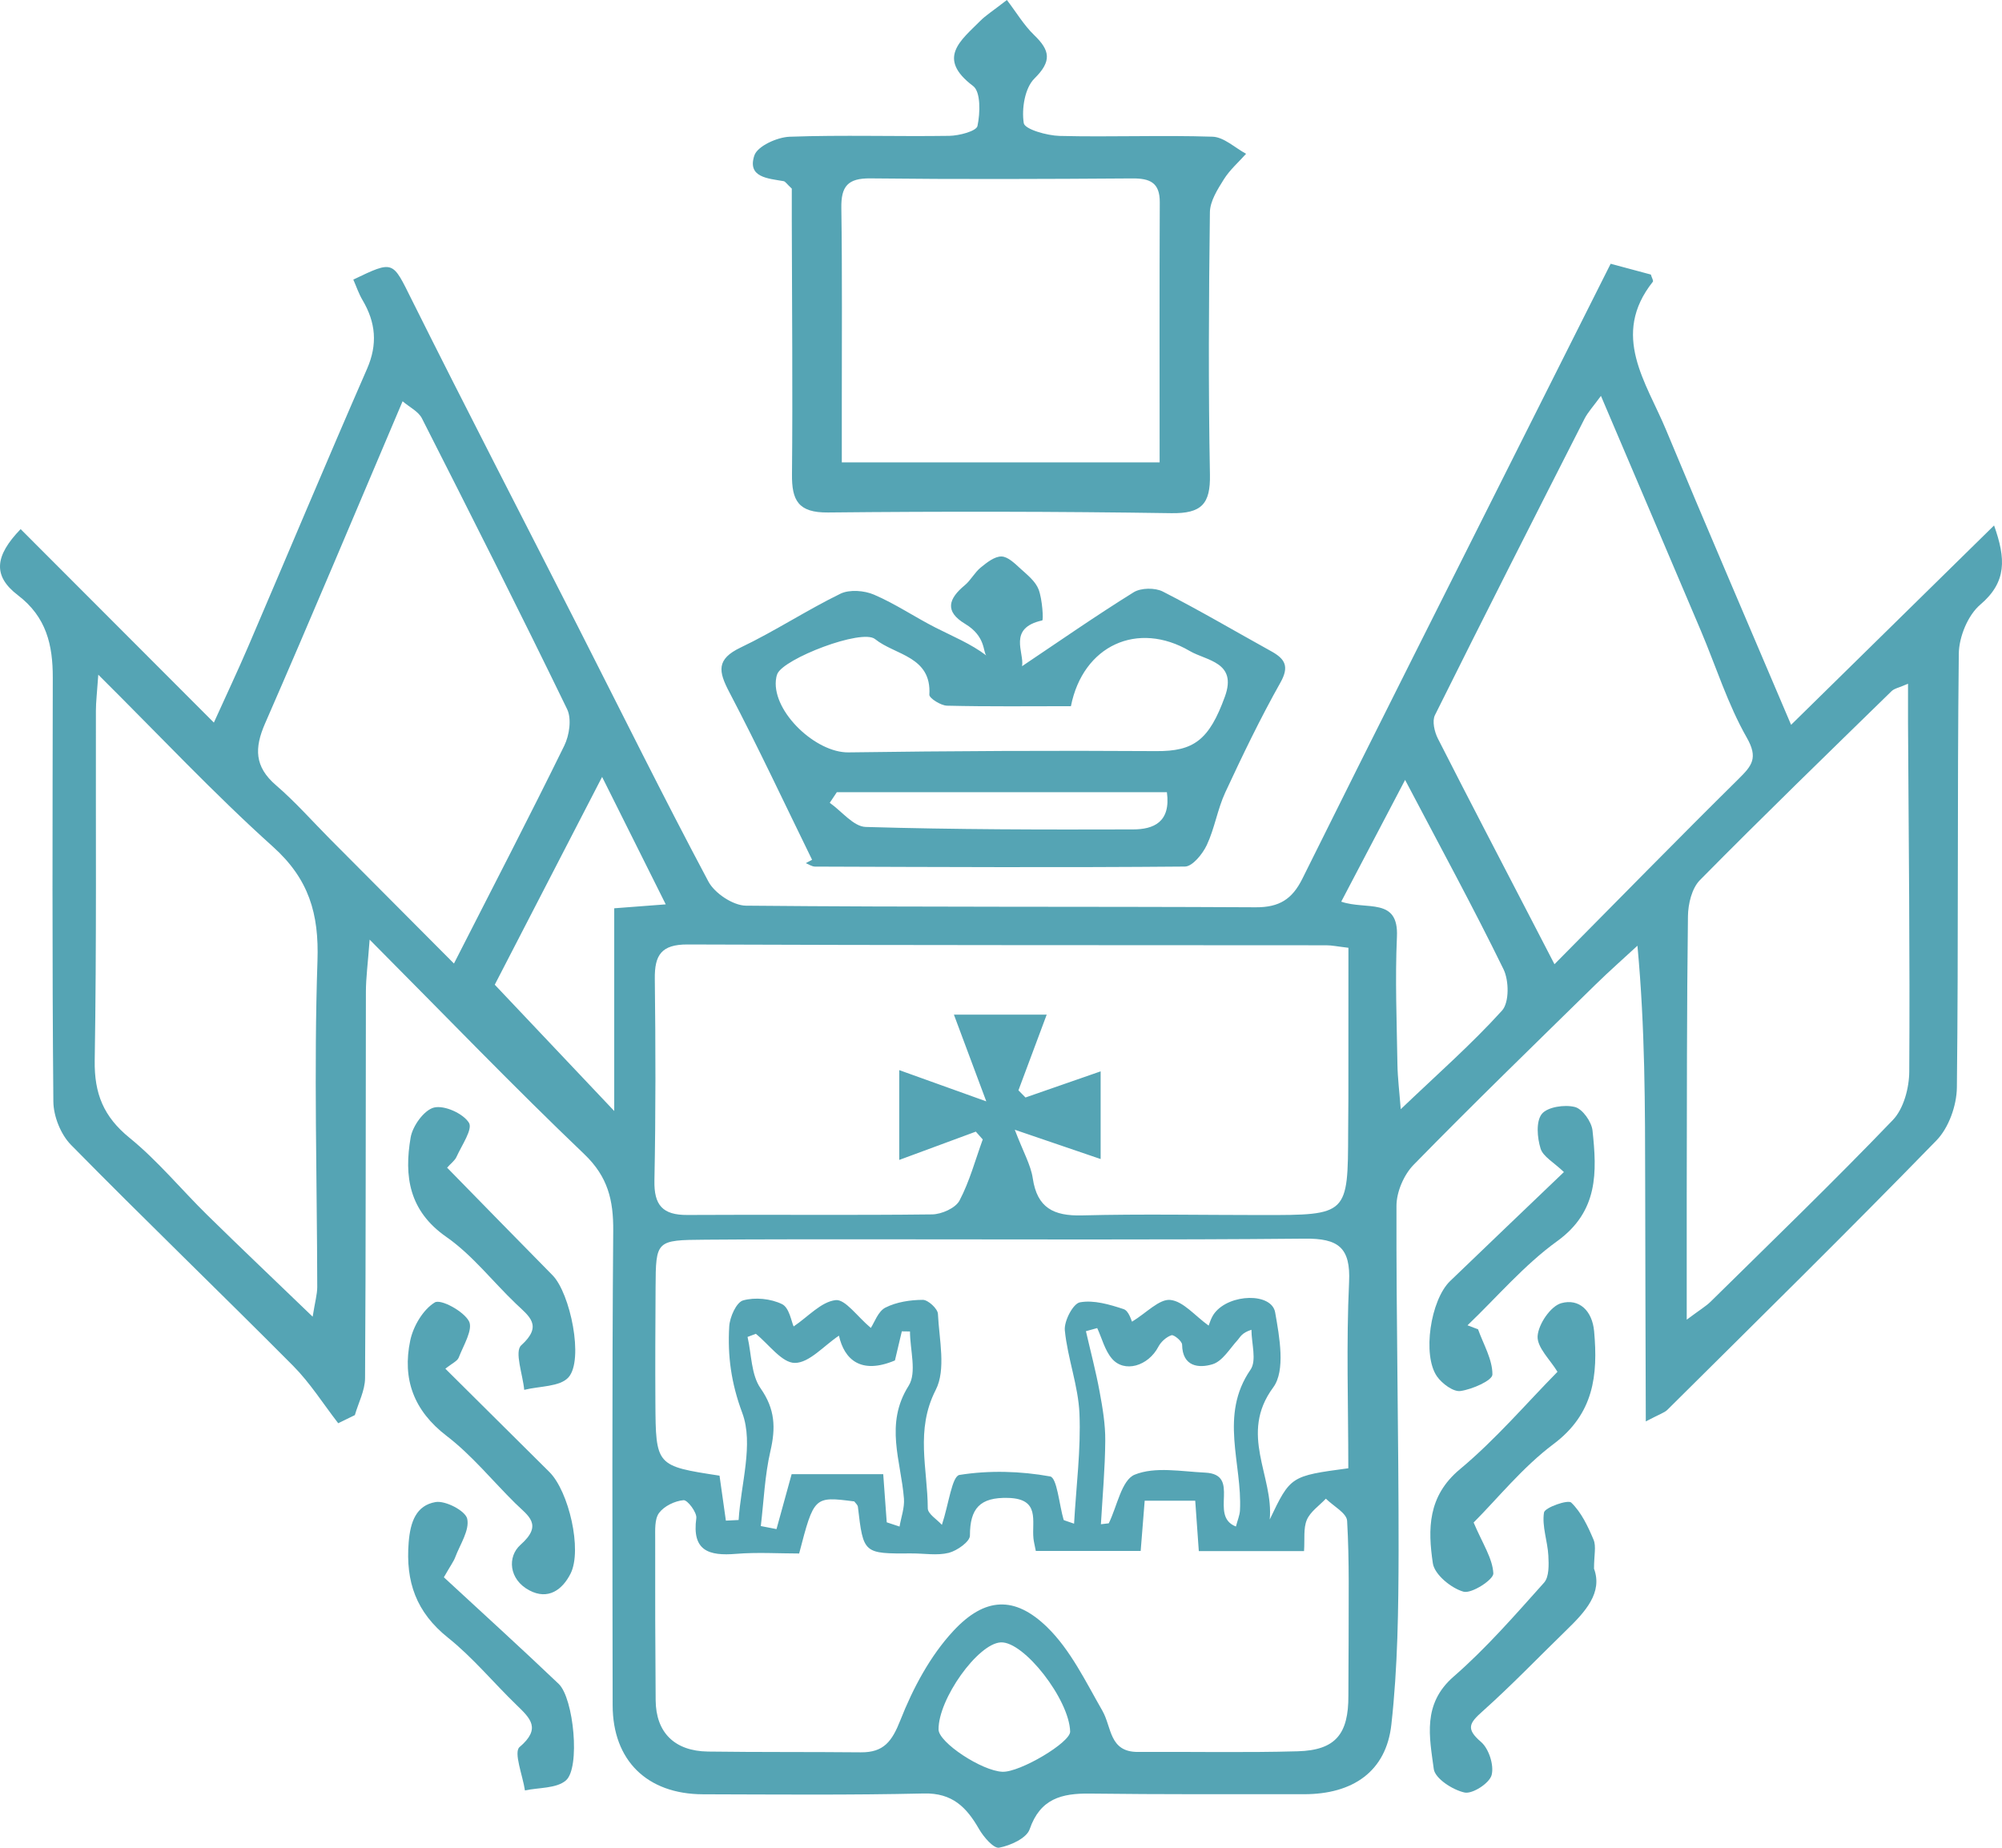
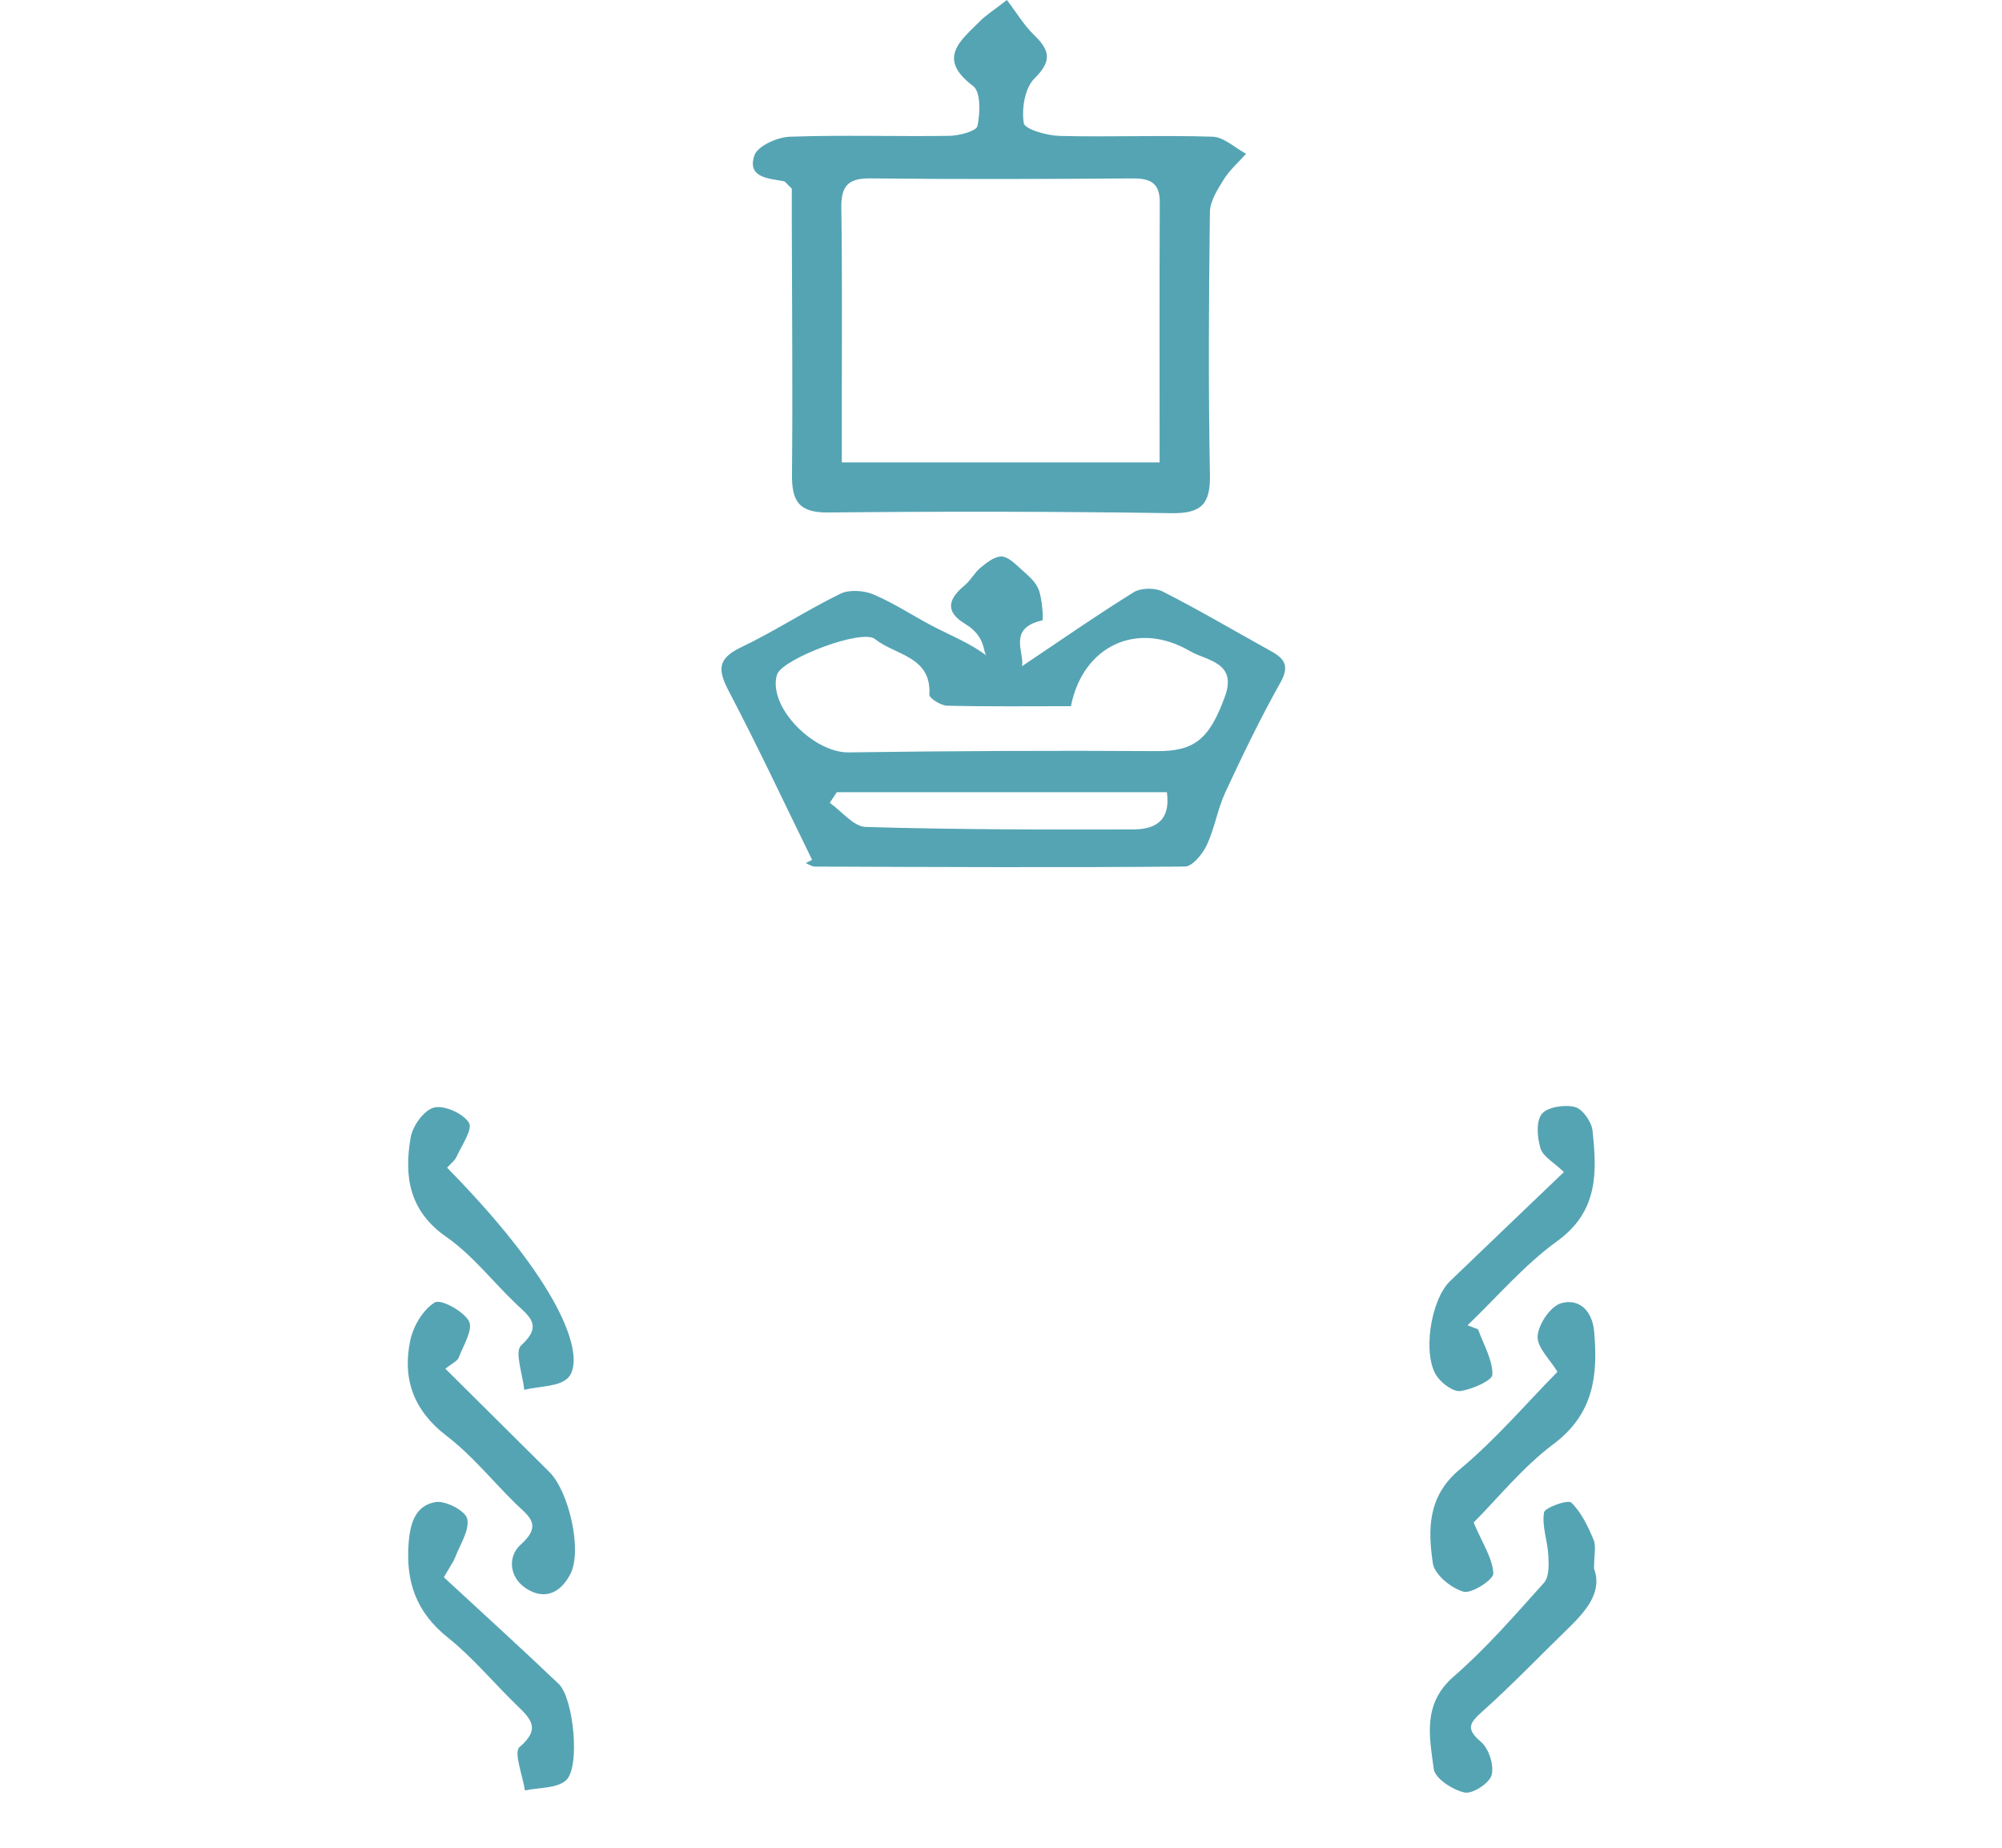
<svg xmlns="http://www.w3.org/2000/svg" width="52" height="48" viewBox="0 0 52 48" fill="none">
-   <path d="M46.522 18.829C48.309 17.074 50.015 15.398 51.794 13.65C52.1 14.51 52.129 15.118 51.436 15.707C51.113 15.982 50.884 16.543 50.878 16.978C50.835 20.736 50.871 24.495 50.828 28.253C50.822 28.718 50.618 29.296 50.298 29.625C48 31.987 45.648 34.3 43.309 36.623C43.232 36.7 43.111 36.733 42.748 36.925C42.742 34.771 42.734 32.772 42.732 30.774C42.729 28.744 42.731 26.715 42.531 24.567C42.167 24.904 41.793 25.233 41.438 25.581C39.857 27.132 38.266 28.675 36.718 30.258C36.463 30.518 36.272 30.965 36.272 31.326C36.264 34.313 36.33 37.301 36.327 40.289C36.324 41.794 36.306 43.308 36.139 44.801C36.004 46.018 35.14 46.61 33.871 46.609C32.017 46.608 30.163 46.616 28.309 46.593C27.574 46.583 27.017 46.726 26.744 47.52C26.664 47.752 26.245 47.944 25.952 47.998C25.81 48.025 25.548 47.72 25.43 47.515C25.107 46.952 24.74 46.572 23.996 46.59C22.084 46.634 20.17 46.616 18.257 46.611C16.805 46.606 15.915 45.731 15.913 44.298C15.908 40.19 15.895 36.082 15.928 31.973C15.934 31.179 15.791 30.57 15.176 29.982C13.345 28.233 11.588 26.407 9.601 24.409C9.554 25.044 9.505 25.4 9.504 25.756C9.496 29.104 9.504 32.454 9.482 35.802C9.48 36.122 9.309 36.441 9.217 36.761C9.073 36.831 8.929 36.902 8.785 36.972C8.397 36.472 8.055 35.925 7.612 35.479C5.701 33.556 3.746 31.675 1.845 29.742C1.577 29.47 1.389 28.996 1.386 28.614C1.353 24.943 1.365 21.272 1.371 17.601C1.372 16.758 1.208 16.03 0.466 15.463C-0.19 14.963 -0.141 14.446 0.536 13.745C2.166 15.377 3.794 17.008 5.555 18.771C5.879 18.055 6.176 17.427 6.449 16.79C7.479 14.388 8.487 11.977 9.533 9.583C9.814 8.941 9.759 8.375 9.416 7.795C9.317 7.628 9.255 7.44 9.177 7.263C10.236 6.755 10.191 6.777 10.696 7.789C12.11 10.625 13.568 13.441 15.005 16.266C16.131 18.48 17.232 20.707 18.4 22.9C18.561 23.203 19.039 23.523 19.374 23.527C23.788 23.569 28.202 23.545 32.617 23.569C33.228 23.572 33.563 23.359 33.827 22.828C35.734 18.987 37.664 15.157 39.588 11.324C40.332 9.842 41.077 8.361 41.835 6.852C42.229 6.957 42.561 7.046 42.879 7.132C42.904 7.216 42.951 7.294 42.931 7.319C41.829 8.707 42.759 9.928 43.273 11.165C44.301 13.64 45.364 16.101 46.522 18.829ZM25.526 29.6C25.466 29.532 25.405 29.465 25.346 29.397C24.689 29.639 24.032 29.882 23.357 30.132V27.799C24.113 28.07 24.742 28.297 25.618 28.611C25.273 27.686 25.029 27.034 24.777 26.358H27.187C26.918 27.078 26.685 27.701 26.453 28.324C26.514 28.386 26.575 28.448 26.636 28.51C27.283 28.285 27.929 28.06 28.588 27.831V30.109C27.853 29.858 27.223 29.643 26.358 29.348C26.581 29.934 26.773 30.261 26.825 30.609C26.939 31.376 27.365 31.592 28.104 31.573C29.662 31.533 31.223 31.564 32.782 31.564C35.011 31.565 35.011 31.564 35.017 29.4C35.018 29.109 35.023 28.817 35.023 28.526C35.024 27.228 35.024 25.929 35.024 24.621C34.735 24.587 34.593 24.556 34.45 24.556C28.919 24.551 23.388 24.557 17.857 24.535C17.177 24.533 17.001 24.811 17.008 25.424C17.029 27.171 17.033 28.92 16.998 30.667C16.985 31.306 17.209 31.566 17.855 31.562C19.974 31.548 22.093 31.573 24.211 31.547C24.457 31.544 24.819 31.383 24.922 31.188C25.184 30.691 25.332 30.133 25.526 29.6ZM29.732 38.985C29.693 39.464 29.662 39.86 29.628 40.289H26.904C26.874 40.134 26.852 40.051 26.843 39.965C26.796 39.512 27.025 38.935 26.188 38.912C25.448 38.891 25.193 39.189 25.193 39.891C25.193 40.047 24.86 40.284 24.643 40.339C24.339 40.415 24 40.352 23.677 40.354C22.425 40.362 22.426 40.362 22.283 39.143C22.277 39.093 22.222 39.049 22.188 39.003C21.145 38.87 21.145 38.87 20.757 40.356C20.226 40.356 19.669 40.32 19.119 40.365C18.409 40.424 17.969 40.286 18.086 39.438C18.106 39.291 17.857 38.962 17.755 38.971C17.529 38.99 17.251 39.124 17.119 39.302C16.999 39.464 17.019 39.745 17.018 39.974C17.015 41.372 17.019 42.77 17.03 44.168C17.037 45.006 17.52 45.489 18.388 45.501C19.712 45.519 21.036 45.508 22.36 45.521C22.954 45.526 23.168 45.239 23.386 44.687C23.712 43.858 24.16 43.016 24.762 42.368C25.581 41.485 26.356 41.453 27.194 42.265C27.806 42.859 28.2 43.686 28.634 44.442C28.878 44.867 28.807 45.516 29.559 45.511C30.942 45.502 32.326 45.533 33.708 45.494C34.688 45.466 35.028 45.048 35.023 44.048C35.021 43.582 35.03 43.116 35.029 42.65C35.027 41.602 35.051 40.552 34.99 39.507C34.979 39.306 34.631 39.123 34.438 38.932C34.268 39.113 34.035 39.268 33.944 39.482C33.85 39.704 33.893 39.983 33.871 40.294H31.138C31.106 39.83 31.077 39.433 31.045 38.985H29.732ZM35.021 38.142C35.021 36.501 34.966 34.902 35.041 33.309C35.085 32.401 34.755 32.169 33.893 32.177C30.145 32.213 26.396 32.193 22.648 32.194C21.206 32.195 19.764 32.192 18.323 32.204C17.037 32.214 17.035 32.221 17.028 33.449C17.022 34.44 17.017 35.43 17.023 36.42C17.033 38.081 17.037 38.081 18.689 38.334C18.743 38.714 18.799 39.108 18.854 39.502L19.185 39.486C19.243 38.55 19.58 37.511 19.28 36.705C18.991 35.929 18.896 35.223 18.941 34.458C18.955 34.215 19.126 33.83 19.302 33.781C19.613 33.694 20.022 33.736 20.313 33.878C20.503 33.971 20.556 34.336 20.614 34.458C20.994 34.201 21.329 33.817 21.704 33.774C21.955 33.745 22.263 34.198 22.619 34.496C22.713 34.355 22.806 34.066 22.998 33.968C23.285 33.823 23.642 33.768 23.969 33.767C24.106 33.766 24.356 33.997 24.362 34.132C24.393 34.797 24.578 35.575 24.303 36.11C23.769 37.154 24.095 38.16 24.098 39.182C24.098 39.327 24.339 39.472 24.465 39.612C24.644 39.071 24.726 38.346 24.922 38.315C25.691 38.192 26.508 38.215 27.276 38.354C27.456 38.387 27.511 39.089 27.627 39.482C27.632 39.496 27.674 39.5 27.898 39.581C27.954 38.595 28.077 37.656 28.038 36.724C28.008 36 27.73 35.288 27.658 34.561C27.634 34.319 27.872 33.863 28.051 33.831C28.409 33.765 28.822 33.888 29.186 34.008C29.321 34.053 29.386 34.306 29.403 34.334C29.783 34.102 30.111 33.74 30.398 33.769C30.734 33.803 31.034 34.178 31.393 34.436C31.413 34.394 31.453 34.231 31.549 34.108C31.943 33.602 33.03 33.576 33.121 34.093C33.234 34.734 33.393 35.604 33.071 36.041C32.172 37.258 33.087 38.343 32.98 39.473C33.52 38.344 33.521 38.344 35.021 38.142ZM43.811 34.282C44.161 34.02 44.312 33.932 44.432 33.814C46.019 32.25 47.622 30.702 49.164 29.096C49.446 28.802 49.588 28.265 49.591 27.84C49.61 24.816 49.576 21.792 49.559 18.768C49.558 18.466 49.559 18.165 49.559 17.762C49.327 17.864 49.205 17.883 49.133 17.953C47.465 19.582 45.79 21.205 44.153 22.864C43.943 23.077 43.847 23.482 43.843 23.799C43.812 26.213 43.816 28.627 43.811 31.041C43.809 32.047 43.811 33.053 43.811 34.282ZM2.553 17.527C2.52 18.01 2.491 18.236 2.491 18.463C2.485 21.492 2.51 24.521 2.46 27.549C2.447 28.406 2.688 29.008 3.365 29.558C4.099 30.155 4.709 30.901 5.388 31.568C6.254 32.418 7.135 33.254 8.121 34.204C8.182 33.818 8.24 33.624 8.24 33.431C8.235 30.607 8.151 27.781 8.246 24.961C8.288 23.735 8.024 22.835 7.087 21.993C5.568 20.628 4.168 19.132 2.553 17.527ZM41.583 10.284C41.381 10.562 41.243 10.708 41.156 10.879C39.853 13.441 38.551 16.003 37.272 18.576C37.194 18.731 37.258 19.008 37.346 19.183C38.153 20.772 38.979 22.351 39.799 23.934C39.97 24.263 40.14 24.593 40.376 25.048C42.064 23.343 43.598 21.775 45.158 20.234C45.502 19.893 45.674 19.693 45.371 19.162C44.876 18.293 44.573 17.317 44.181 16.391C43.333 14.39 42.48 12.392 41.583 10.284ZM11.791 25.03C12.818 23.014 13.758 21.203 14.656 19.372C14.789 19.101 14.852 18.673 14.73 18.421C13.501 15.888 12.232 13.375 10.957 10.864C10.866 10.687 10.638 10.579 10.457 10.424C9.233 13.303 8.081 16.056 6.886 18.791C6.605 19.433 6.609 19.916 7.167 20.397C7.668 20.828 8.108 21.328 8.574 21.798C9.621 22.85 10.668 23.902 11.791 25.03ZM17.292 23.493C16.736 22.38 16.244 21.394 15.639 20.182C14.617 22.16 13.679 23.975 12.851 25.58C13.886 26.674 14.849 27.692 15.954 28.861V23.595C16.423 23.56 16.789 23.531 17.292 23.493ZM36.383 28.814C37.342 27.899 38.228 27.12 39.013 26.253C39.204 26.042 39.196 25.473 39.052 25.178C38.274 23.586 37.425 22.027 36.496 20.26C35.915 21.368 35.389 22.372 34.837 23.423C35.5 23.65 36.332 23.299 36.284 24.334C36.234 25.437 36.28 26.544 36.297 27.649C36.303 28.006 36.348 28.363 36.383 28.814ZM23.032 39.546L23.365 39.656C23.406 39.413 23.498 39.167 23.479 38.929C23.403 37.95 22.972 36.994 23.601 35.999C23.818 35.656 23.636 35.066 23.636 34.588C23.565 34.587 23.495 34.586 23.424 34.585C23.361 34.852 23.297 35.119 23.245 35.341C22.356 35.715 21.928 35.312 21.791 34.697C21.396 34.961 21.022 35.404 20.646 35.405C20.308 35.406 19.97 34.92 19.632 34.649L19.417 34.73C19.521 35.181 19.509 35.713 19.756 36.066C20.135 36.608 20.15 37.093 20.011 37.694C19.864 38.329 19.839 38.992 19.761 39.643L20.169 39.722C20.297 39.258 20.425 38.793 20.562 38.295H22.941C22.975 38.75 23.004 39.148 23.032 39.546ZM28.595 39.596C28.663 39.588 28.731 39.58 28.799 39.572C29.016 39.132 29.131 38.448 29.473 38.308C30.001 38.093 30.684 38.226 31.3 38.255C32.256 38.299 31.385 39.38 32.102 39.655C32.145 39.49 32.2 39.365 32.207 39.238C32.27 38.021 31.662 36.769 32.481 35.581C32.646 35.342 32.505 34.895 32.505 34.544C32.246 34.627 32.216 34.735 32.148 34.809C31.941 35.035 31.754 35.361 31.494 35.44C31.145 35.546 30.712 35.51 30.704 34.93C30.703 34.841 30.491 34.666 30.428 34.686C30.295 34.73 30.155 34.856 30.088 34.984C29.825 35.488 29.202 35.675 28.878 35.29C28.695 35.073 28.622 34.766 28.499 34.5C28.401 34.527 28.303 34.554 28.206 34.581C28.326 35.104 28.464 35.623 28.561 36.15C28.639 36.571 28.712 37.001 28.708 37.427C28.703 38.15 28.636 38.873 28.595 39.596ZM24.378 44.929C24.382 45.265 25.501 46.005 26.038 46.026C26.491 46.044 27.804 45.265 27.796 44.982C27.774 44.147 26.594 42.631 25.992 42.665C25.396 42.699 24.37 44.139 24.378 44.929Z" fill="#55A4B4" />
  <path d="M26.153 0C26.399 0.322 26.594 0.653 26.86 0.91C27.273 1.308 27.328 1.586 26.869 2.039C26.618 2.287 26.533 2.825 26.591 3.198C26.616 3.358 27.194 3.523 27.525 3.531C28.848 3.564 30.173 3.508 31.495 3.551C31.79 3.561 32.077 3.84 32.366 3.995C32.17 4.215 31.941 4.414 31.788 4.659C31.624 4.921 31.43 5.225 31.426 5.513C31.397 7.785 31.384 10.058 31.427 12.33C31.442 13.094 31.208 13.343 30.423 13.331C27.452 13.286 24.479 13.283 21.509 13.313C20.732 13.322 20.564 12.998 20.571 12.32C20.592 10.136 20.57 7.951 20.566 5.766C20.565 5.45 20.566 5.134 20.566 4.9C20.435 4.778 20.399 4.714 20.353 4.706C19.948 4.635 19.403 4.61 19.594 4.038C19.675 3.796 20.185 3.564 20.509 3.552C21.89 3.502 23.273 3.55 24.656 3.529C24.914 3.525 25.361 3.407 25.389 3.273C25.46 2.938 25.477 2.386 25.275 2.234C24.318 1.514 24.956 1.051 25.459 0.545C25.599 0.403 25.774 0.294 26.153 0ZM30.12 12.011C30.12 9.678 30.114 7.467 30.124 5.256C30.127 4.745 29.872 4.631 29.407 4.635C27.141 4.651 24.874 4.66 22.608 4.634C22.017 4.627 21.845 4.843 21.853 5.4C21.878 7.119 21.864 8.839 21.865 10.558C21.865 11.039 21.865 11.519 21.865 12.011H30.12Z" fill="#55A4B4" />
  <path d="M21.093 22.335C20.381 20.881 19.694 19.412 18.942 17.978C18.66 17.44 18.6 17.125 19.239 16.82C20.124 16.398 20.949 15.853 21.83 15.423C22.065 15.309 22.45 15.339 22.702 15.448C23.256 15.685 23.761 16.03 24.3 16.304C24.751 16.533 25.221 16.725 25.62 17.029C25.528 16.938 25.609 16.532 25.069 16.207C24.527 15.882 24.638 15.552 25.058 15.204C25.216 15.073 25.315 14.871 25.474 14.742C25.632 14.613 25.833 14.453 26.012 14.456C26.181 14.459 26.361 14.64 26.508 14.774C26.686 14.935 26.898 15.104 26.977 15.313C27.075 15.569 27.105 16.109 27.071 16.117C26.165 16.317 26.611 16.954 26.547 17.306C27.499 16.668 28.456 16.001 29.445 15.386C29.634 15.268 30.001 15.264 30.203 15.367C31.157 15.854 32.081 16.399 33.019 16.918C33.379 17.117 33.494 17.312 33.256 17.735C32.735 18.661 32.273 19.622 31.825 20.586C31.623 21.022 31.55 21.516 31.346 21.951C31.237 22.183 30.974 22.509 30.778 22.511C27.576 22.539 24.373 22.523 21.17 22.512C21.089 22.512 21.009 22.454 20.929 22.422L21.093 22.335ZM27.816 18.345C26.756 18.345 25.677 18.358 24.598 18.332C24.435 18.328 24.134 18.136 24.139 18.047C24.201 17.046 23.244 17.02 22.729 16.602C22.387 16.325 20.356 17.108 20.19 17.507C20.169 17.56 20.157 17.619 20.152 17.677C20.076 18.505 21.194 19.556 22.036 19.545C24.702 19.508 27.368 19.495 30.034 19.512C31.006 19.519 31.407 19.225 31.817 18.092C32.14 17.197 31.336 17.165 30.904 16.912C29.552 16.12 28.13 16.762 27.816 18.345ZM21.736 20.579C21.675 20.671 21.613 20.763 21.552 20.855C21.863 21.073 22.169 21.473 22.486 21.482C24.8 21.551 27.117 21.553 29.432 21.546C29.96 21.545 30.415 21.361 30.309 20.579H21.736Z" fill="#55A4B4" />
  <path d="M11.529 40.974C12.536 41.906 13.536 42.813 14.512 43.744C14.902 44.116 15.078 45.928 14.698 46.252C14.453 46.463 13.997 46.433 13.635 46.511C13.577 46.122 13.335 45.519 13.496 45.383C14.06 44.904 13.777 44.64 13.418 44.293C12.819 43.714 12.284 43.061 11.637 42.544C10.809 41.882 10.533 41.091 10.615 40.067C10.658 39.533 10.81 39.107 11.312 39.02C11.569 38.975 12.087 39.246 12.135 39.452C12.202 39.749 11.95 40.119 11.824 40.453C11.785 40.559 11.713 40.652 11.529 40.974Z" fill="#55A4B4" />
  <path d="M11.568 35.556C12.521 36.503 13.394 37.371 14.269 38.238C14.775 38.741 15.128 40.266 14.82 40.878C14.612 41.292 14.242 41.576 13.748 41.313C13.213 41.029 13.175 40.436 13.52 40.13C14.115 39.603 13.717 39.379 13.386 39.054C12.793 38.469 12.26 37.807 11.604 37.304C10.74 36.643 10.448 35.819 10.655 34.826C10.732 34.455 10.985 34.023 11.293 33.834C11.446 33.739 12.04 34.058 12.181 34.322C12.293 34.534 12.037 34.951 11.915 35.266C11.879 35.359 11.744 35.414 11.568 35.556Z" fill="#55A4B4" />
  <path d="M38.391 34.532C38.531 34.924 38.767 35.316 38.764 35.707C38.762 35.862 38.242 36.091 37.935 36.135C37.75 36.162 37.457 35.944 37.326 35.758C36.938 35.207 37.156 33.77 37.665 33.279C38.641 32.339 39.622 31.404 40.621 30.447C40.354 30.191 40.078 30.045 40.014 29.834C39.928 29.553 39.892 29.133 40.047 28.938C40.193 28.755 40.64 28.689 40.906 28.757C41.104 28.807 41.34 29.141 41.364 29.368C41.479 30.442 41.522 31.465 40.446 32.242C39.589 32.861 38.888 33.691 38.117 34.428C38.209 34.462 38.3 34.497 38.391 34.532Z" fill="#55A4B4" />
-   <path d="M11.613 30.333C12.567 31.308 13.457 32.221 14.351 33.127C14.812 33.594 15.171 35.326 14.765 35.781C14.542 36.029 14.009 36.006 13.616 36.105C13.579 35.707 13.358 35.111 13.538 34.948C14.109 34.432 13.743 34.195 13.4 33.867C12.795 33.289 12.27 32.604 11.593 32.132C10.62 31.454 10.494 30.553 10.666 29.549C10.717 29.25 11.015 28.835 11.274 28.771C11.544 28.706 12.028 28.924 12.18 29.166C12.285 29.332 11.992 29.753 11.858 30.051C11.815 30.148 11.714 30.22 11.613 30.333Z" fill="#55A4B4" />
+   <path d="M11.613 30.333C14.812 33.594 15.171 35.326 14.765 35.781C14.542 36.029 14.009 36.006 13.616 36.105C13.579 35.707 13.358 35.111 13.538 34.948C14.109 34.432 13.743 34.195 13.4 33.867C12.795 33.289 12.27 32.604 11.593 32.132C10.62 31.454 10.494 30.553 10.666 29.549C10.717 29.25 11.015 28.835 11.274 28.771C11.544 28.706 12.028 28.924 12.18 29.166C12.285 29.332 11.992 29.753 11.858 30.051C11.815 30.148 11.714 30.22 11.613 30.333Z" fill="#55A4B4" />
  <path d="M38.276 39.551C38.508 40.099 38.768 40.48 38.788 40.874C38.795 41.033 38.224 41.407 38.013 41.348C37.691 41.257 37.261 40.903 37.217 40.611C37.086 39.728 37.079 38.867 37.921 38.166C38.85 37.392 39.643 36.459 40.454 35.636C40.265 35.322 39.92 35.004 39.938 34.709C39.958 34.399 40.275 33.93 40.553 33.853C41.015 33.725 41.358 34.047 41.406 34.586C41.508 35.724 41.4 36.727 40.351 37.513C39.546 38.117 38.9 38.926 38.276 39.551Z" fill="#55A4B4" />
  <path d="M41.403 40.75C41.632 41.372 41.182 41.865 40.688 42.345C39.962 43.05 39.261 43.783 38.506 44.457C38.169 44.758 38.065 44.907 38.468 45.251C38.673 45.427 38.811 45.859 38.743 46.113C38.686 46.324 38.247 46.609 38.041 46.565C37.733 46.499 37.274 46.202 37.241 45.955C37.13 45.124 36.938 44.266 37.756 43.554C38.606 42.814 39.352 41.955 40.105 41.114C40.24 40.963 40.229 40.647 40.217 40.411C40.197 40.034 40.047 39.649 40.104 39.291C40.125 39.161 40.727 38.951 40.811 39.033C41.074 39.287 41.245 39.651 41.391 39.998C41.464 40.172 41.403 40.4 41.403 40.75Z" fill="#55A4B4" />
</svg>